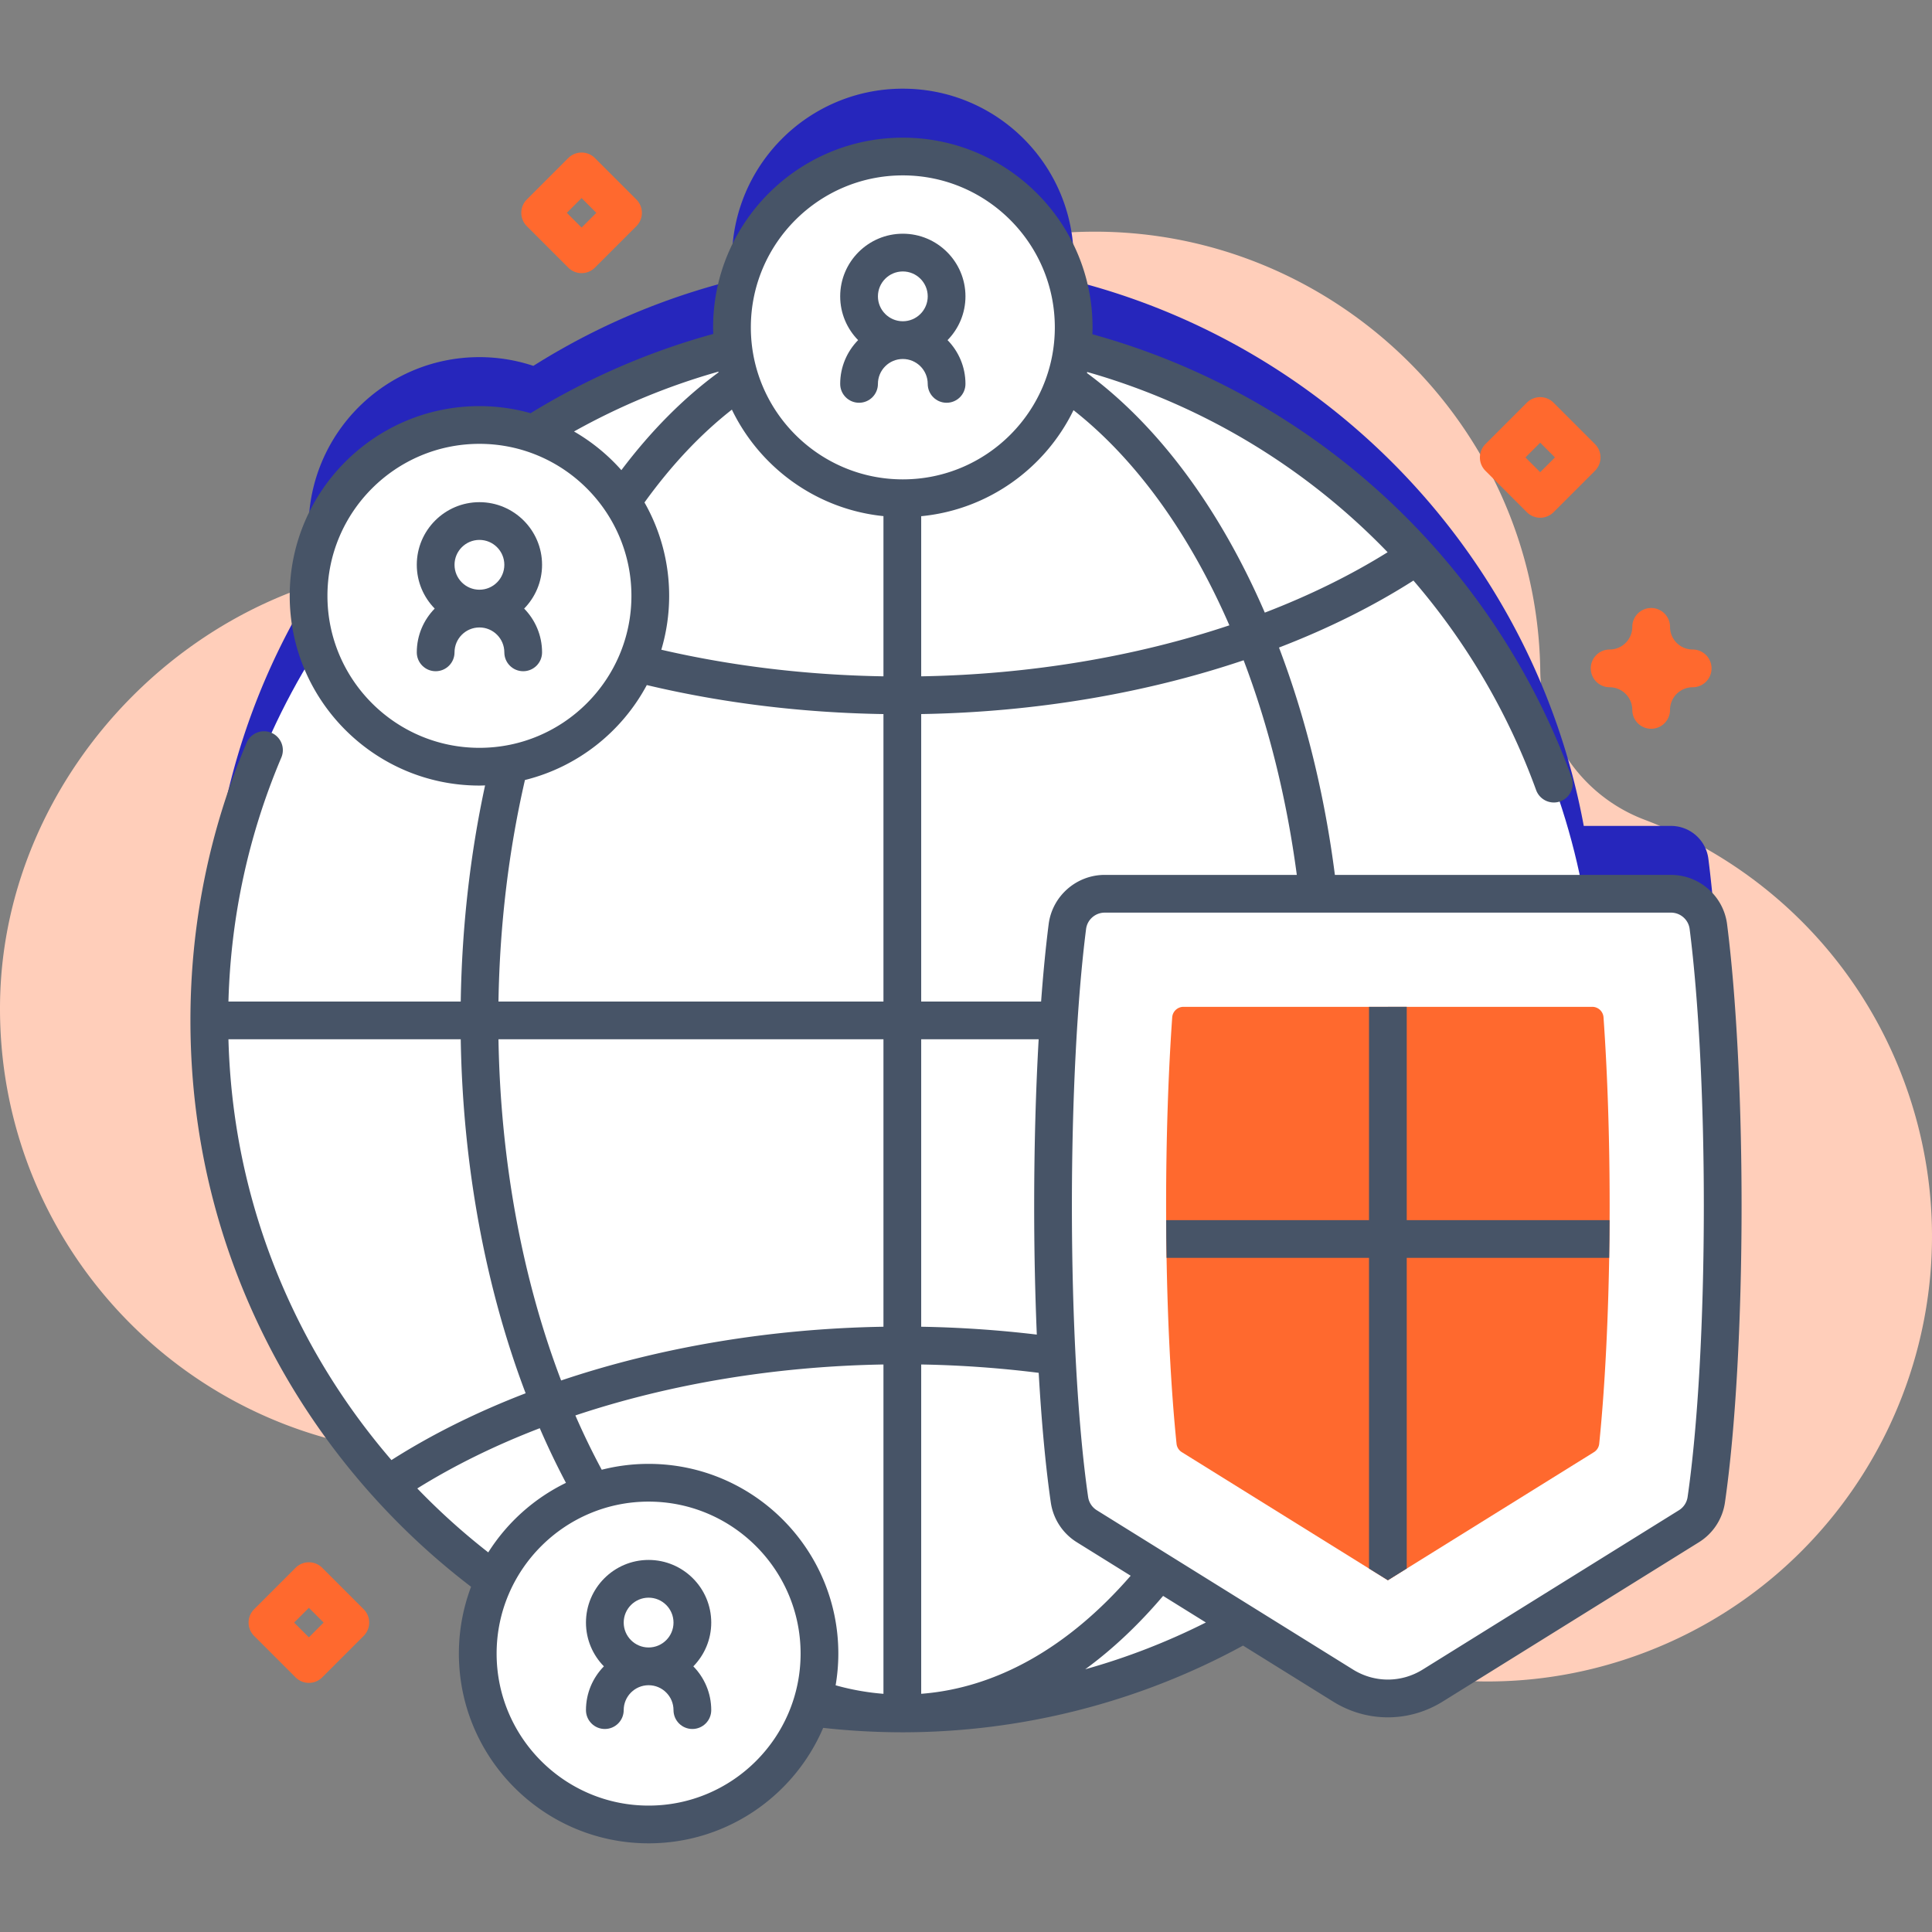
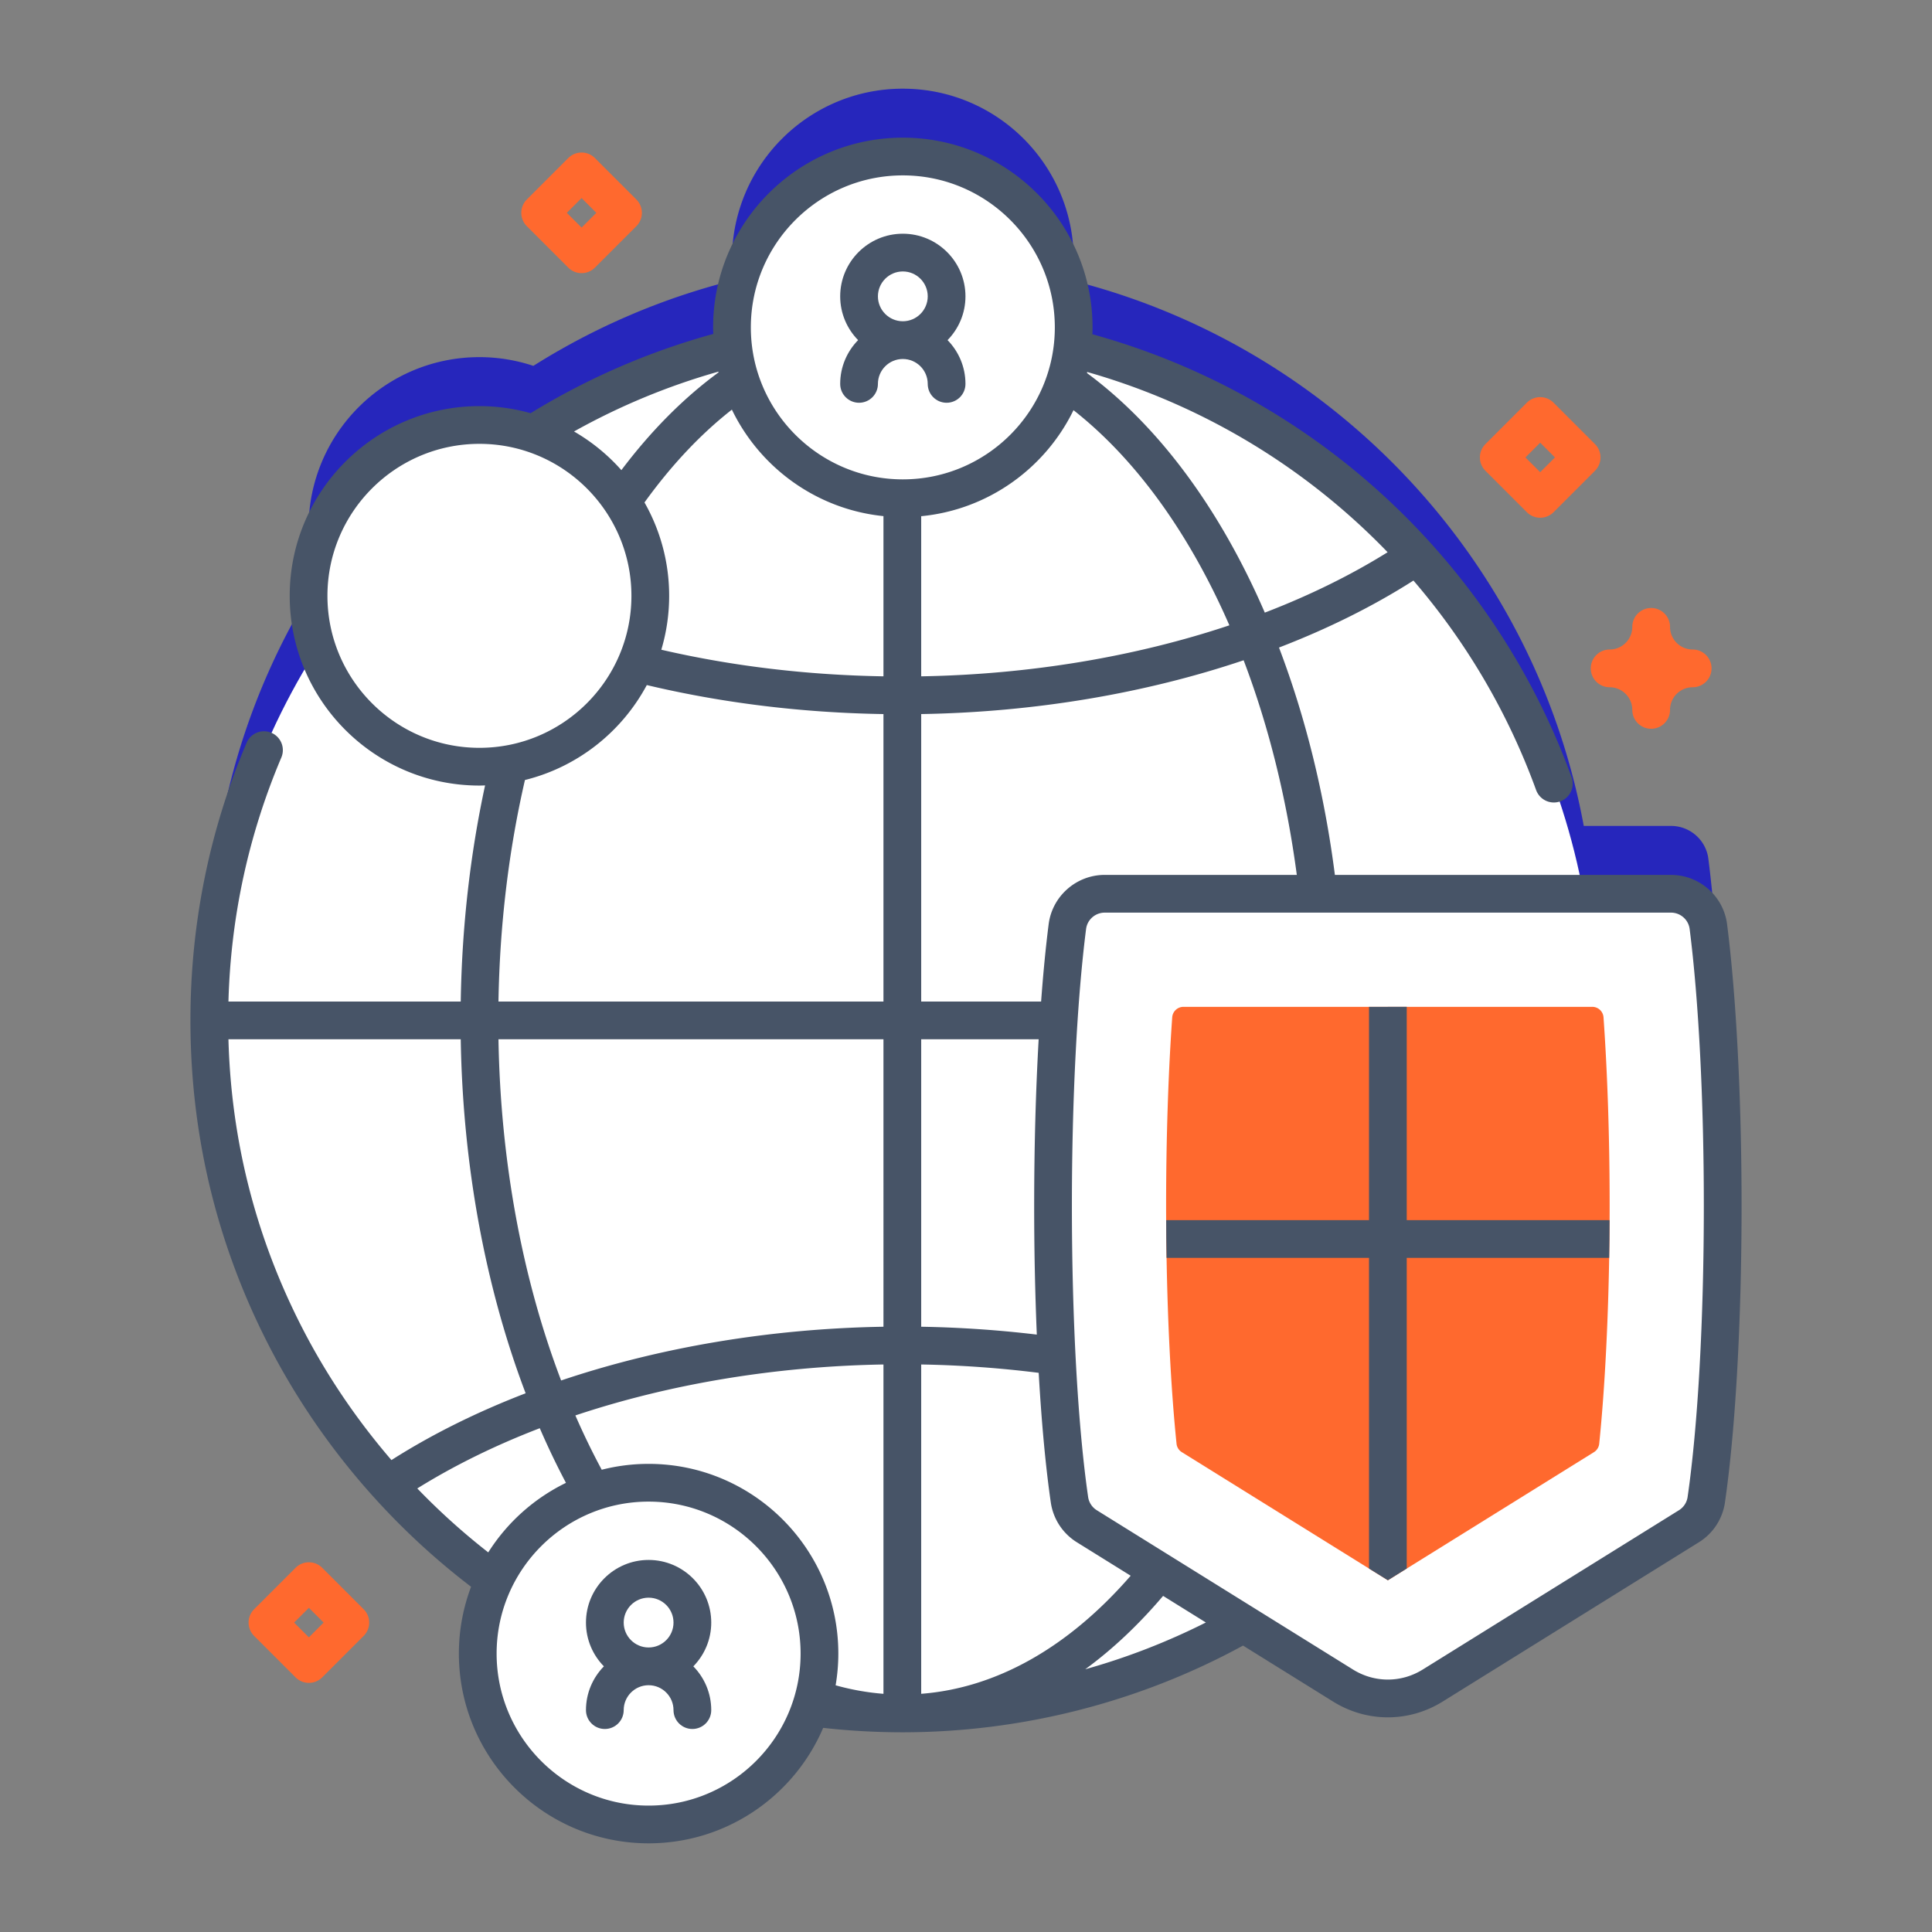
<svg xmlns="http://www.w3.org/2000/svg" width="512" height="512" x="0" y="0" viewBox="0 0 512 512" style="enable-background:new 0 0 512 512" xml:space="preserve" class="">
  <rect x="0" y="0" width="512" height="512" fill="#808080" stroke="none" />
  <g>
    <linearGradient id="a" x1="-7.477" x2="546.957" y1="159.779" y2="326.543" gradientUnits="userSpaceOnUse">
      <stop stop-opacity="1" stop-color="#ffceba" offset="0" />
      <stop stop-opacity="1" stop-color="#ffceba" offset="1" />
    </linearGradient>
-     <path fill="url(#a)" d="M505.626 289.419c-11.826-34.61-38.138-60.16-69.852-72.202-16.43-6.239-27.346-21.856-27.587-39.429a111.54 111.54 0 0 0-.021-1.154c-1.507-64.582-55.488-116.33-120.077-115.221-38.094.654-71.788 19.355-92.905 47.92-18.185 24.599-46.49 39.965-77.08 39.949-.898 0-1.797.009-2.7.029C53.487 150.665.837 203.789.011 265.714c-.879 65.932 52.303 119.654 118.032 119.654 50.947 0 94.349-32.277 110.886-77.497 4.327-11.832 17.152-18.174 29.283-14.772l.455.127c11.099 3.064 18.458 13.64 17.55 25.119-1.217 15.383.581 31.255 5.798 46.796 20.521 61.135 87.188 94.685 148.493 74.68 62.711-20.465 96.379-88.184 75.118-150.402z" opacity="1" data-original="url(#a)" class="" />
    <path fill="#2626bc10" d="M452.735 227.582c-.635-4.982-4.884-8.704-9.907-8.704h-23.113c-13.046-70.645-66.516-127.112-135.531-144.521.225-1.829.354-3.687.354-5.577 0-25.007-20.272-45.279-45.279-45.279S193.98 43.773 193.98 68.78c0 1.868.126 3.705.346 5.514a182.646 182.646 0 0 0-52.983 22.666 45.203 45.203 0 0 0-14.289-2.315c-25.007 0-45.279 20.272-45.279 45.279 0 4.931.799 9.673 2.256 14.116-18.084 28.444-28.564 62.196-28.564 98.398 0 101.432 82.227 183.659 183.659 183.659 32.878 0 63.733-8.648 90.429-23.78l26.369 16.396a22.49 22.49 0 0 0 23.75 0l67.895-42.217a9.965 9.965 0 0 0 4.611-7.037c2.654-18.353 4.352-46.465 4.352-77.982.001-29.261-1.463-55.589-3.797-73.895z" opacity="1" data-original="#2626bc10" />
    <circle cx="239.126" cy="270.418" r="183.659" fill="#ffffff" transform="rotate(-45 239.094 270.482)" opacity="1" data-original="#ffffff" />
    <circle cx="127.054" cy="157.903" r="45.279" fill="#ffffff" transform="rotate(-45 127.034 157.938)" opacity="1" data-original="#ffffff" />
-     <path fill="#475467" d="M143.653 149.681c0-9.153-7.446-16.6-16.599-16.6s-16.6 7.446-16.6 16.6c0 4.512 1.815 8.604 4.747 11.6-2.932 2.995-4.747 7.087-4.747 11.6 0 2.762 2.238 5 5 5s5-2.238 5-5c0-3.639 2.961-6.6 6.6-6.6s6.599 2.961 6.599 6.6c0 2.762 2.238 5 5 5s5-2.238 5-5c0-4.512-1.815-8.604-4.747-11.6 2.932-2.996 4.747-7.088 4.747-11.6zm-16.598-6.6c3.639 0 6.599 2.961 6.599 6.6s-2.96 6.6-6.599 6.6-6.6-2.961-6.6-6.6 2.961-6.6 6.6-6.6z" opacity="1" data-original="#2626bc" class="" />
    <circle cx="239.259" cy="86.759" r="45.279" fill="#ffffff" transform="rotate(-45 239.262 86.809)" opacity="1" data-original="#ffffff" />
    <path fill="#475467" d="M255.858 78.536c0-9.152-7.446-16.599-16.599-16.599s-16.6 7.446-16.6 16.599c0 4.512 1.815 8.604 4.747 11.6-2.932 2.995-4.747 7.087-4.747 11.6 0 2.762 2.238 5 5 5s5-2.238 5-5c0-3.639 2.961-6.6 6.6-6.6s6.599 2.961 6.599 6.6c0 2.762 2.238 5 5 5s5-2.238 5-5c0-4.512-1.815-8.604-4.747-11.6 2.932-2.995 4.747-7.088 4.747-11.6zm-16.598-6.598c3.639 0 6.599 2.96 6.599 6.599s-2.96 6.6-6.599 6.6-6.6-2.961-6.6-6.6 2.961-6.599 6.6-6.599z" opacity="1" data-original="#2626bc" class="" />
    <circle cx="171.887" cy="438.222" r="45.279" fill="#ffffff" transform="rotate(-22.48 171.963 437.82)" opacity="1" data-original="#ffffff" />
    <path fill="#475467" d="M188.486 429.999c0-9.152-7.446-16.599-16.6-16.599-9.152 0-16.599 7.446-16.599 16.599 0 4.512 1.815 8.604 4.747 11.6-2.931 2.995-4.747 7.087-4.747 11.6 0 2.762 2.238 5 5 5s5-2.238 5-5c0-3.639 2.96-6.6 6.599-6.6s6.6 2.961 6.6 6.6c0 2.762 2.238 5 5 5s5-2.238 5-5c0-4.512-1.815-8.604-4.747-11.6 2.932-2.995 4.747-7.088 4.747-11.6zm-16.599-6.599c3.639 0 6.6 2.96 6.6 6.599s-2.961 6.6-6.6 6.6-6.599-2.961-6.599-6.6 2.96-6.599 6.599-6.599z" opacity="1" data-original="#2626bc" class="" />
    <path fill="#ffffff" d="M447.57 404.476a9.965 9.965 0 0 0 4.611-7.037c2.654-18.353 4.352-46.465 4.352-77.982 0-29.264-1.464-55.591-3.798-73.898-.635-4.982-4.884-8.704-9.907-8.704H292.771c-5.022 0-9.272 3.722-9.907 8.704-2.334 18.306-3.798 44.634-3.798 73.898 0 31.517 1.698 59.629 4.352 77.982a9.967 9.967 0 0 0 4.611 7.037l67.895 42.217a22.49 22.49 0 0 0 23.75 0z" opacity="1" data-original="#ffffff" />
    <path fill="#475467" d="M457.695 244.929c-.949-7.452-7.341-13.072-14.866-13.072h-89.071c-2.764-21.569-7.831-41.911-14.812-60.251 12.925-4.97 24.913-10.917 35.632-17.754a178.648 178.648 0 0 1 32.509 55.525 5.001 5.001 0 0 0 6.407 2.991 4.999 4.999 0 0 0 2.991-6.407c-20.866-57.4-68.265-101.152-126.992-117.383.022-.605.046-1.209.046-1.818 0-27.724-22.556-50.279-50.279-50.279s-50.28 22.554-50.28 50.278c0 .582.024 1.157.044 1.734a187.524 187.524 0 0 0-48.407 21.005 50.103 50.103 0 0 0-13.562-1.874c-27.724 0-50.279 22.556-50.279 50.279s22.556 50.279 50.279 50.279c.502 0 .998-.023 1.496-.038-3.972 18.401-6.139 37.619-6.452 57.273H60.54c.609-22.402 5.314-44.134 14.02-64.671a5 5 0 0 0-2.652-6.555 4.998 4.998 0 0 0-6.555 2.652c-9.878 23.303-14.886 48.056-14.886 73.573 0 30.313 6.973 59.266 20.724 86.05 12.792 24.916 31.322 47.009 53.649 64.042a50.027 50.027 0 0 0-3.231 17.712c0 27.724 22.555 50.279 50.278 50.279 20.741 0 38.587-12.626 46.262-30.595a191.484 191.484 0 0 0 20.978 1.171c31.558 0 62.764-7.948 90.292-22.978l23.868 14.841c4.477 2.783 9.495 4.175 14.515 4.175s10.038-1.392 14.516-4.175l67.896-42.217a14.938 14.938 0 0 0 6.918-10.567c2.799-19.352 4.404-48.036 4.404-78.697-.003-28.233-1.401-55.398-3.841-74.528zm-114.028-13.073H292.77c-7.525 0-13.917 5.62-14.866 13.071-.776 6.089-1.446 12.998-2 20.49h-31.778v-76.182c30.091-.497 59.396-5.477 85.448-14.257 6.575 17.27 11.385 36.474 14.093 56.878zM159.465 389.498a193.464 193.464 0 0 1-6.984-14.393c24.848-8.302 52.829-13.014 81.645-13.503v87.277a66.048 66.048 0 0 1-12.675-2.258c.462-2.734.715-5.537.715-8.4 0-27.724-22.556-50.279-50.279-50.279-4.286 0-8.447.542-12.422 1.556zm115.299-35.817a300.737 300.737 0 0 0-30.638-2.082v-76.181h31.13c-.772 13.617-1.189 28.664-1.189 44.04a819.223 819.223 0 0 0 .697 34.223zm-40.638-2.082c-30.1.496-59.385 5.47-85.422 14.243-10.291-27.002-16.062-58.155-16.603-90.424h102.025zm10 10.002c10.526.181 20.94.938 31.139 2.215.75 13.109 1.833 24.85 3.206 34.338a14.936 14.936 0 0 0 6.918 10.568l14.253 8.862c-16.537 19.031-35.58 29.755-55.516 31.292zm-73.33-228.444c7.09-9.844 14.861-18.104 23.16-24.6 7.427 15.373 22.452 26.416 40.17 28.221v42.456c-20.288-.334-40.048-2.698-58.87-7.048a50.095 50.095 0 0 0 2.078-14.282 49.953 49.953 0 0 0-6.538-24.747zM284.49 108.7c16.636 13.078 30.777 32.839 41.308 57.016-24.864 8.309-52.864 13.028-81.672 13.518v-42.435c17.777-1.716 32.876-12.725 40.364-28.099zm83.242 37.646c-9.839 6.13-20.778 11.49-32.544 16.006-11.778-27.228-27.963-49.346-47.13-63.491.023-.093.042-.187.065-.28a178.446 178.446 0 0 1 79.609 47.765zM239.26 46.48c22.21 0 40.279 18.069 40.279 40.279s-18.069 40.279-40.279 40.279-40.279-18.069-40.279-40.279S217.05 46.48 239.26 46.48zm-48.883 52.012c.015.064.029.129.045.193-9.253 6.788-17.896 15.484-25.751 25.907a50.605 50.605 0 0 0-12.55-10.246 177.464 177.464 0 0 1 38.256-15.854zM86.775 157.903c0-22.21 18.069-40.279 40.279-40.279s40.279 18.069 40.279 40.279-18.069 40.279-40.279 40.279-40.279-18.069-40.279-40.279zm52.341 48.807c13.971-3.454 25.656-12.759 32.294-25.161 20.036 4.759 41.094 7.342 62.715 7.687v76.182H132.1c.334-20.212 2.691-39.928 7.016-58.708zm-78.577 68.708H122.1c.543 33.399 6.523 65.714 17.201 93.814-12.892 4.959-24.86 10.885-35.564 17.705-9.229-10.716-17.211-22.496-23.649-35.036-12.262-23.882-18.826-49.589-19.549-76.483zm50.047 119.035c9.821-6.113 20.729-11.458 32.461-15.964a204.33 204.33 0 0 0 6.939 14.482 50.615 50.615 0 0 0-20.593 18.428 179.446 179.446 0 0 1-18.807-16.946zm61.301 84.048c-22.21 0-40.278-18.069-40.278-40.279s18.068-40.279 40.278-40.279 40.279 18.069 40.279 40.279-18.069 40.279-40.279 40.279zm115.707-36.125c7.221-5.277 14.129-11.776 20.642-19.447l11.332 7.046a177.565 177.565 0 0 1-31.974 12.401zm159.638-45.651a4.963 4.963 0 0 1-2.303 3.506l-67.895 42.217c-5.697 3.541-12.774 3.541-18.47 0l-67.896-42.217a4.963 4.963 0 0 1-2.303-3.507c-2.733-18.899-4.301-47.062-4.301-77.266 0-27.831 1.37-54.535 3.758-73.266.314-2.472 2.441-4.336 4.946-4.336h150.059c2.505 0 4.632 1.864 4.946 4.337 2.388 18.729 3.758 45.434 3.758 73.265.002 30.204-1.565 58.366-4.299 77.267z" opacity="1" data-original="#2626bc" class="" />
    <g fill="#6583fe">
      <path d="M367.802 266.822v61.527h-58.72c-.03-2.946-.05-5.913-.05-8.889 0-17.819.574-35.082 1.615-49.861a2.993 2.993 0 0 1 2.989-2.777z" fill="#ff692e" opacity="1" data-original="#6583fe" class="" />
      <path d="M309.083 328.349h58.72v90.442l-54.607-33.953a2.977 2.977 0 0 1-1.399-2.228c-1.53-14.897-2.492-34.069-2.714-54.261zM426.572 319.459c0 2.976-.02 5.943-.05 8.889h-58.72v-61.527h54.158a2.993 2.993 0 0 1 2.989 2.775c1.049 14.78 1.623 32.043 1.623 49.863zM426.522 328.349c-.222 20.193-1.185 39.364-2.714 54.261a2.984 2.984 0 0 1-1.399 2.228l-54.606 33.953v-90.442z" fill="#ff692e" opacity="1" data-original="#6583fe" class="" />
    </g>
    <path fill="#475467" d="M426.522 328.348c.017-1.656.019-3.33.028-4.998-.009 0-.018-.003-.028-.003h-53.721v-56.526h-5v.001h-5v56.527h-53.719c-.01 0-.019.003-.029.003.009 1.667.011 3.341.028 4.997h.001c.019 1.675.044 3.34.072 5h53.647v82.333l5 3.109 5-3.109v-82.335h53.647c.03-1.658.074-4.999.074-4.999z" opacity="1" data-original="#2626bc" class="" />
    <path fill="#ff692e" d="M437.574 193.131a5 5 0 0 1-5-5 6.009 6.009 0 0 0-6.002-6.003c-2.762 0-5-2.238-5-5s2.238-5 5-5a6.009 6.009 0 0 0 6.002-6.003c0-2.762 2.238-5 5-5s5 2.238 5 5a6.01 6.01 0 0 0 6.003 6.003c2.762 0 5 2.238 5 5s-2.238 5-5 5a6.01 6.01 0 0 0-6.003 6.003 5 5 0 0 1-5 5zM81.858 445.98a4.993 4.993 0 0 1-3.535-1.465l-10.981-10.981a4.999 4.999 0 0 1 0-7.071l10.981-10.98a5 5 0 0 1 7.07.001l10.98 10.98a4.999 4.999 0 0 1 .001 7.07l-10.98 10.981a5 5 0 0 1-3.536 1.465zm-3.91-15.981 3.91 3.91 3.909-3.91-3.909-3.909zM408.168 137.206a4.98 4.98 0 0 1-3.535-1.465l-10.98-10.98a4.999 4.999 0 0 1-.001-7.07l10.98-10.981a5.001 5.001 0 0 1 7.071 0l10.981 10.981a4.999 4.999 0 0 1 0 7.071l-10.981 10.98a4.983 4.983 0 0 1-3.535 1.464zm-3.909-15.98 3.909 3.909 3.91-3.909-3.91-3.91zM154.128 72.384a4.984 4.984 0 0 1-3.535-1.464l-10.981-10.98a5.001 5.001 0 0 1 0-7.071l10.981-10.981a4.999 4.999 0 0 1 7.071 0l10.98 10.981a4.999 4.999 0 0 1-.001 7.07l-10.98 10.98a4.98 4.98 0 0 1-3.535 1.465zm-3.91-15.981 3.91 3.909 3.909-3.909-3.909-3.91z" opacity="1" data-original="#6583fe" class="" />
  </g>
</svg>